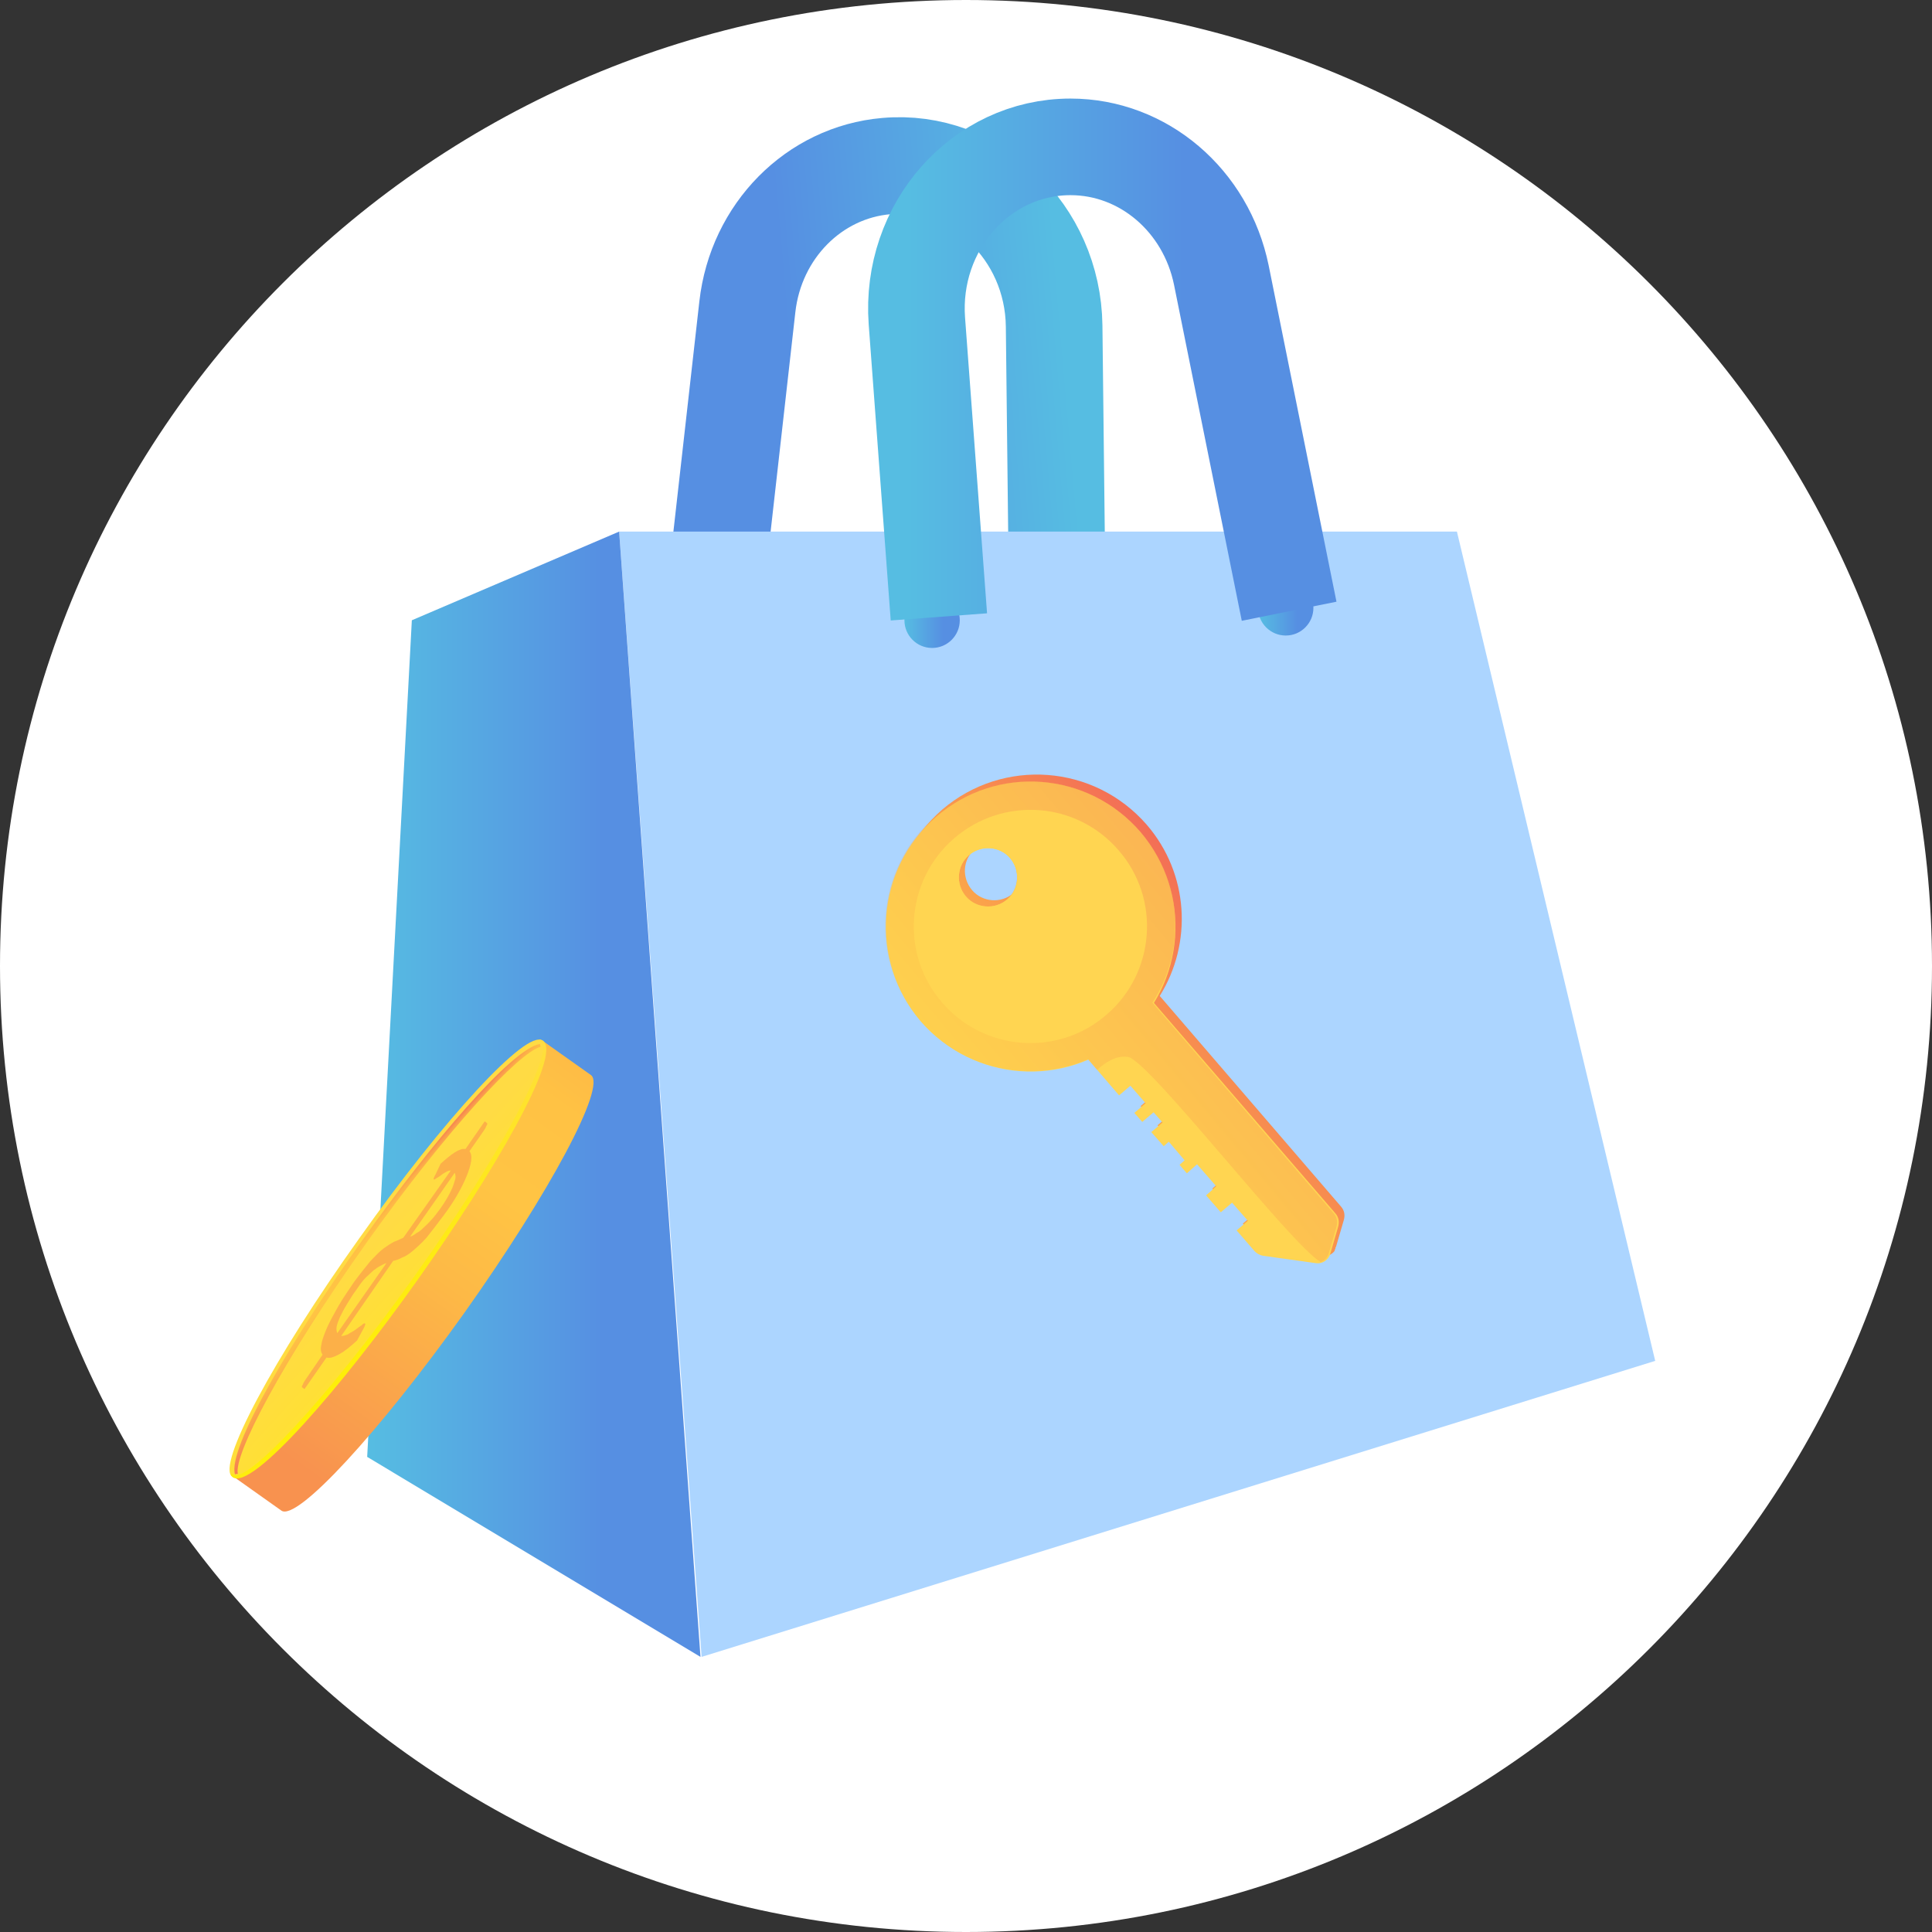
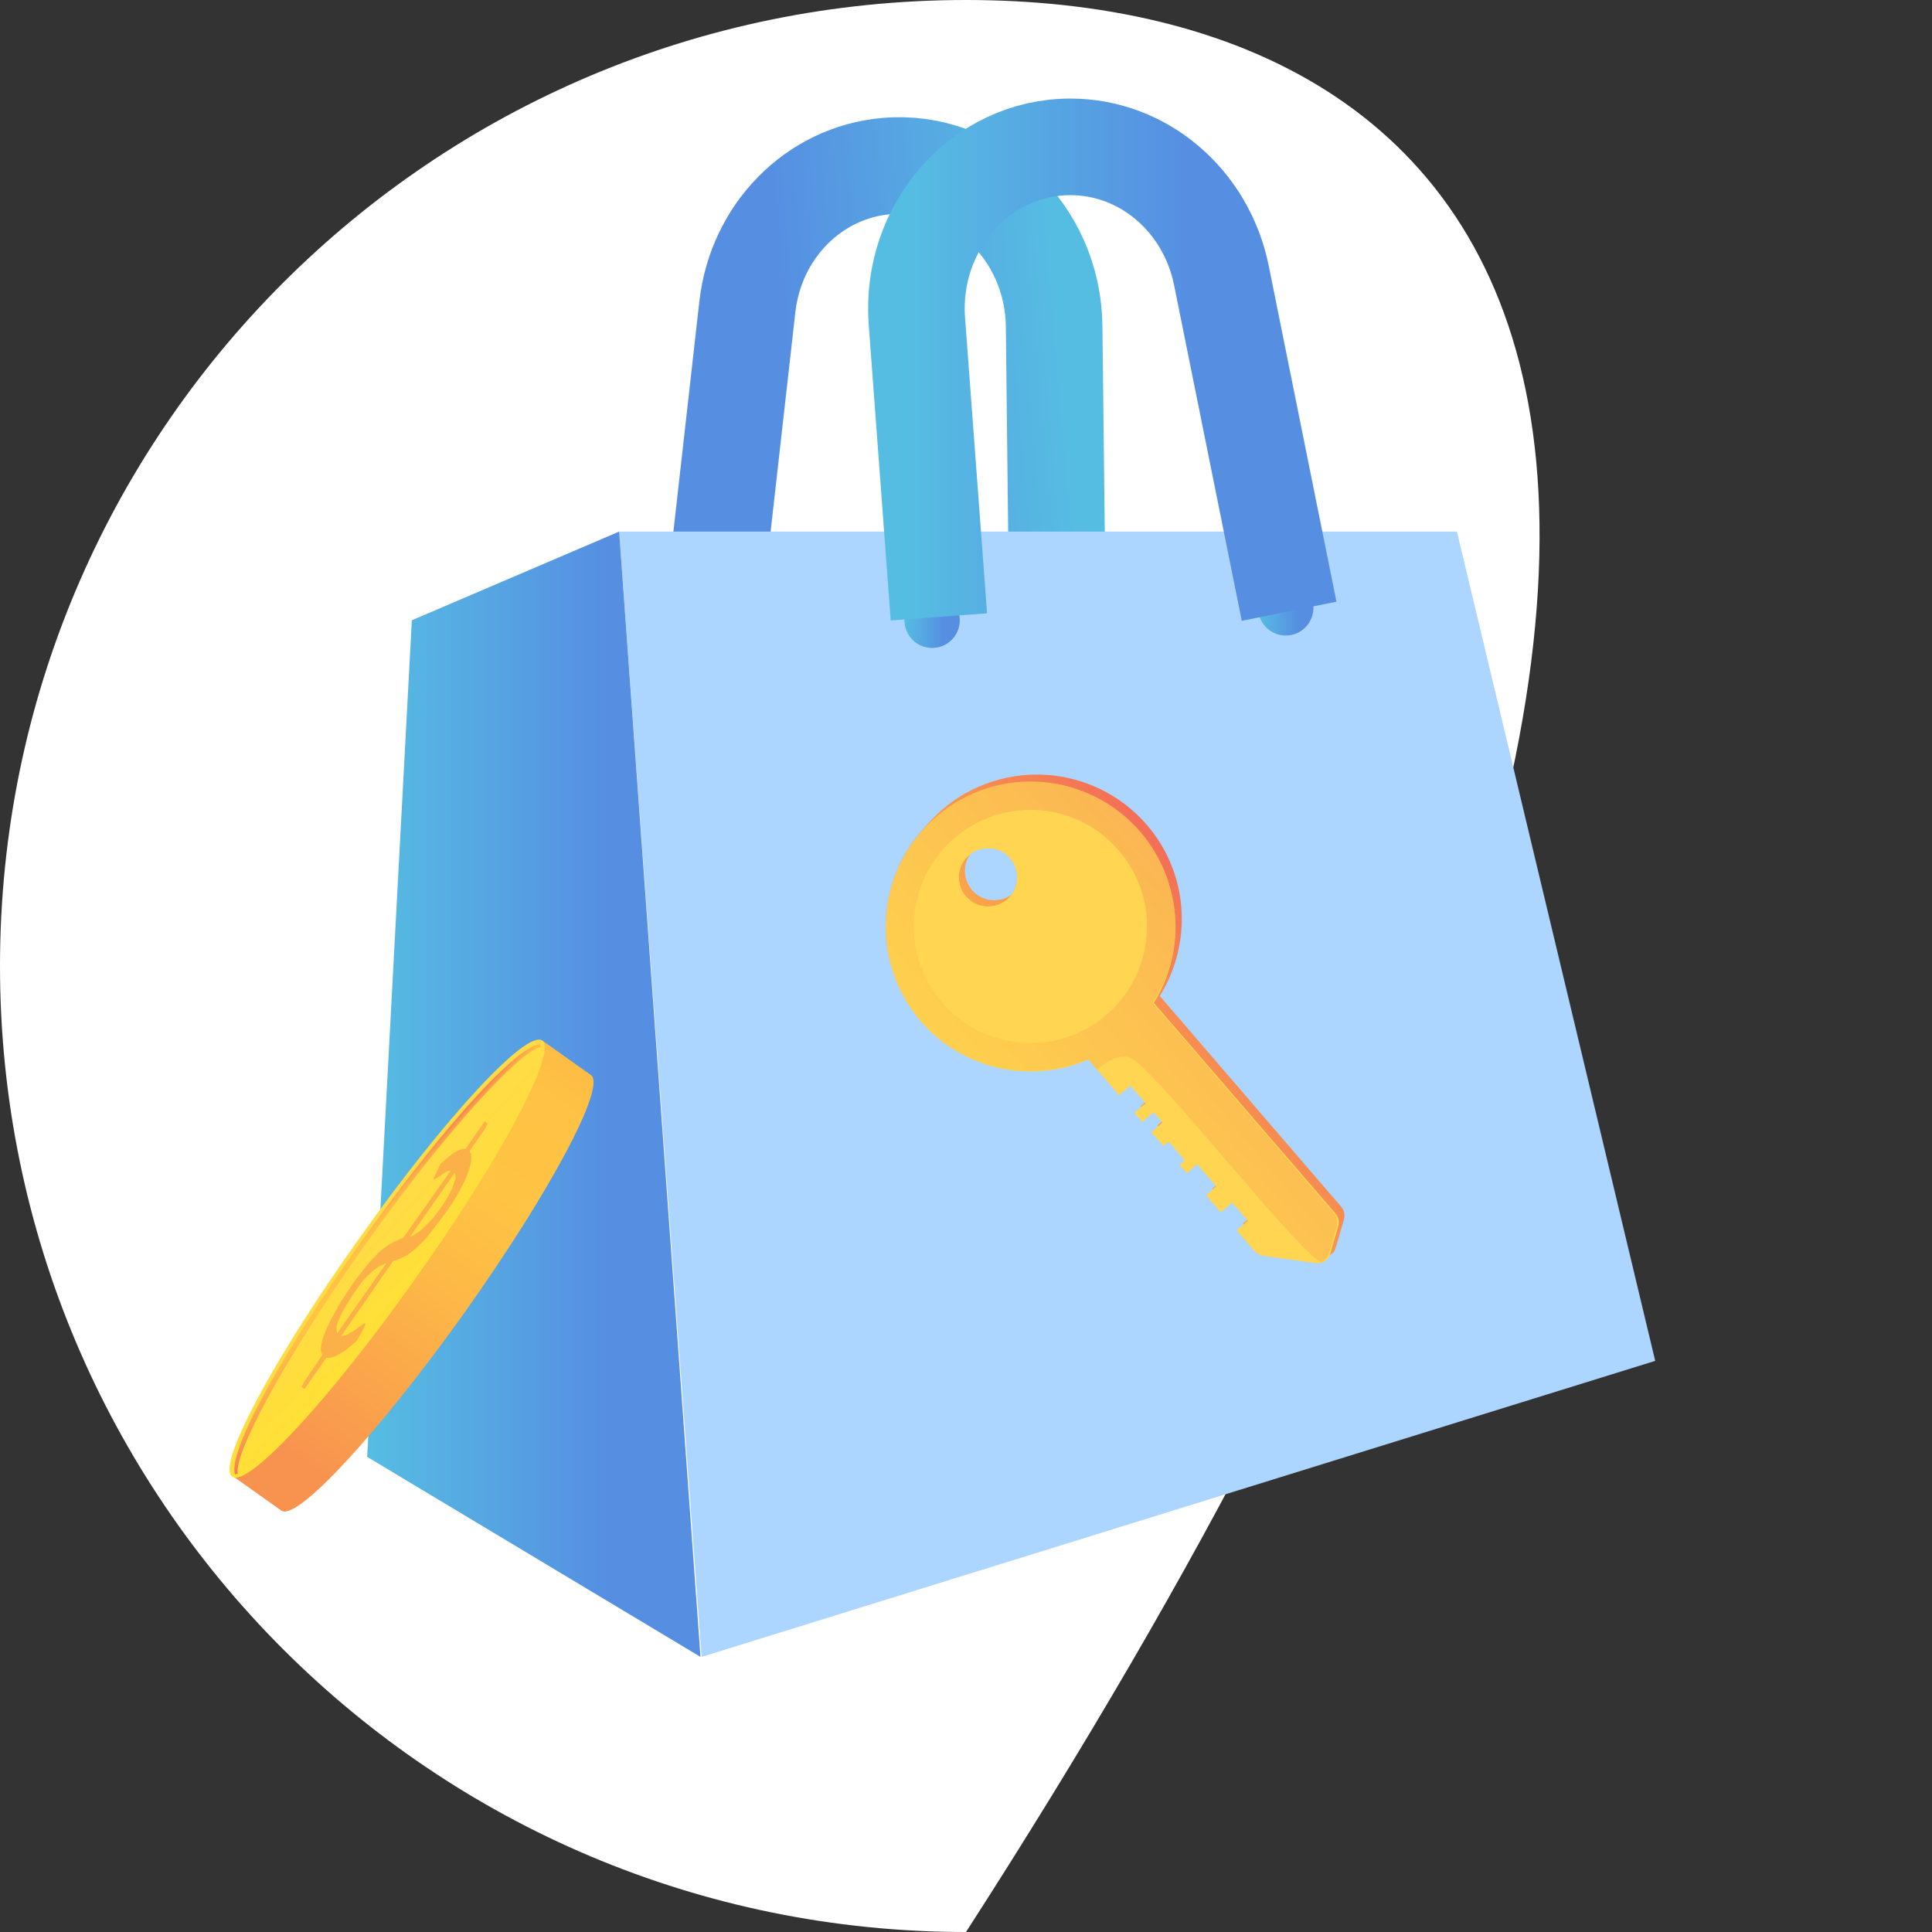
<svg xmlns="http://www.w3.org/2000/svg" width="60" height="60" viewBox="0 0 60 60" fill="none">
  <rect x="0" y="0" width="60" height="60" fill="#333333" stroke="none" />
-   <path d="M30 60C46.569 60 60 46.569 60 30C60 13.431 46.569 0 30 0C13.431 0 0 13.431 0 30C0 46.569 13.431 60 30 60Z" fill="white" />
+   <path d="M30 60C60 13.431 46.569 0 30 0C13.431 0 0 13.431 0 30C0 46.569 13.431 60 30 60Z" fill="white" />
  <path d="M32.842 19.351L32.737 10.123C32.702 7.21 30.298 4.912 27.526 5.158C25.281 5.351 23.474 7.175 23.21 9.526L22.017 20.105" stroke="url(#paint0_linear)" stroke-width="3" stroke-miterlimit="10" />
  <path d="M19.228 16.509L21.789 51.456L51.404 42.263L45.246 16.509H19.228Z" fill="#ACD5FF" />
  <path d="M12.79 19.263L19.228 16.509L21.754 51.456L11.403 45.245L12.79 19.263Z" fill="url(#paint1_linear)" />
  <path d="M28.947 20.123C29.422 20.123 29.807 19.738 29.807 19.263C29.807 18.789 29.422 18.404 28.947 18.404C28.473 18.404 28.088 18.789 28.088 19.263C28.088 19.738 28.473 20.123 28.947 20.123Z" fill="url(#paint2_linear)" />
  <path d="M39.93 19.737C40.404 19.737 40.789 19.352 40.789 18.877C40.789 18.402 40.404 18.017 39.93 18.017C39.455 18.017 39.07 18.402 39.07 18.877C39.07 19.352 39.455 19.737 39.93 19.737Z" fill="url(#paint3_linear)" />
  <path d="M29.158 19.158L28.474 9.965C28.263 7.053 30.456 4.561 33.246 4.561C35.509 4.561 37.456 6.228 37.93 8.544L40.035 18.983" stroke="url(#paint4_linear)" stroke-width="3" stroke-miterlimit="10" />
  <path d="M16.842 32.316L18.351 33.386C18.842 33.737 17.07 37.035 14.421 40.772C11.754 44.509 9.21 47.263 8.737 46.912L7.228 45.842L16.842 32.316Z" fill="url(#paint5_linear)" />
  <path d="M7.21 45.859C7.702 46.21 10.246 43.456 12.895 39.719C15.561 35.965 17.316 32.666 16.842 32.316C16.351 31.965 13.807 34.719 11.158 38.456C8.491 42.193 6.719 45.509 7.21 45.859Z" fill="url(#paint6_linear)" />
-   <path d="M12.965 39.754C15.316 36.439 17.474 32.754 16.86 32.316C16.825 32.298 16.754 32.263 16.737 32.298C16.719 32.333 16.772 32.351 16.807 32.368C17.193 32.649 15.667 35.702 12.86 39.649C10.053 43.596 7.649 46.07 7.263 45.789C7.228 45.772 7.193 45.754 7.175 45.789C7.158 45.825 7.21 45.842 7.228 45.877C7.825 46.298 10.614 43.07 12.965 39.754Z" fill="url(#paint7_linear)" />
  <path d="M14 36.351C13.947 36.351 13.895 36.368 13.842 36.403C13.789 36.438 13.737 36.456 13.684 36.509C13.632 36.544 13.579 36.579 13.544 36.596C13.509 36.631 13.474 36.631 13.474 36.631C13.456 36.614 13.474 36.561 13.526 36.474L13.684 36.14C13.842 36 13.982 35.877 14.123 35.789C14.263 35.702 14.368 35.666 14.456 35.684L15.053 34.824L15.123 34.877C15.14 34.895 15.14 34.912 15.105 34.965C15.088 35.017 15.053 35.07 15.018 35.123L14.579 35.754C14.632 35.807 14.649 35.912 14.632 36.052C14.614 36.193 14.561 36.351 14.491 36.526C14.421 36.702 14.316 36.912 14.193 37.123C14.07 37.333 13.93 37.544 13.772 37.754C13.561 38.035 13.386 38.263 13.246 38.438C13.088 38.614 12.947 38.737 12.825 38.842C12.702 38.947 12.596 39.017 12.491 39.052C12.403 39.105 12.298 39.14 12.21 39.158L10.596 41.491C10.649 41.491 10.719 41.474 10.807 41.438C10.877 41.386 10.965 41.351 11.035 41.298C11.105 41.245 11.175 41.193 11.228 41.158C11.281 41.105 11.316 41.087 11.333 41.105C11.351 41.105 11.351 41.123 11.333 41.158C11.333 41.175 11.316 41.21 11.298 41.245L11.088 41.631C10.877 41.824 10.702 41.965 10.544 42.052C10.386 42.14 10.246 42.193 10.14 42.158L9.456 43.14L9.386 43.087C9.368 43.07 9.368 43.052 9.403 43C9.421 42.947 9.456 42.895 9.491 42.842L10.018 42.07C9.965 42 9.947 41.895 9.982 41.754C10 41.614 10.07 41.438 10.158 41.228C10.246 41.035 10.368 40.807 10.509 40.561C10.649 40.316 10.825 40.07 11 39.807C11.193 39.544 11.368 39.333 11.509 39.158C11.667 39 11.789 38.859 11.912 38.772C12.035 38.684 12.14 38.614 12.246 38.561C12.351 38.526 12.438 38.474 12.526 38.438L14 36.351ZM12.737 38.403C12.807 38.386 12.86 38.351 12.93 38.298C13 38.263 13.07 38.21 13.14 38.14C13.21 38.07 13.298 38 13.386 37.895C13.474 37.807 13.561 37.684 13.667 37.544C13.754 37.421 13.825 37.316 13.895 37.193C13.965 37.07 14.018 36.965 14.053 36.877C14.088 36.772 14.123 36.684 14.14 36.614C14.158 36.526 14.14 36.474 14.123 36.421L12.737 38.403ZM12 39.228C11.93 39.245 11.877 39.281 11.807 39.316C11.737 39.351 11.667 39.403 11.596 39.456C11.526 39.526 11.438 39.596 11.351 39.684C11.263 39.772 11.175 39.895 11.07 40.052C10.947 40.21 10.86 40.368 10.772 40.508C10.684 40.649 10.614 40.789 10.561 40.895C10.509 41.017 10.474 41.105 10.456 41.193C10.438 41.281 10.456 41.351 10.474 41.403L12 39.228Z" fill="#FCB048" />
  <path d="M11.246 38.526C13.386 35.509 15.895 32.562 16.772 32.421C16.772 32.456 16.789 32.491 16.789 32.509C16.123 32.684 13.93 35.018 11.368 38.614C8.754 42.298 7.246 45.193 7.386 45.772C7.351 45.772 7.316 45.772 7.298 45.79C7.053 45 9.053 41.597 11.246 38.526Z" fill="url(#paint8_linear)" />
  <path d="M28.789 31.509C30.105 33.035 32.228 33.456 34 32.702L34.281 33.035L34.947 33.807L35.298 33.509L35.772 34.053L35.421 34.351L35.667 34.632L36.017 34.333L36.298 34.649L35.947 34.947L36.333 35.386L36.491 35.246L36.982 35.825L36.825 35.965L37.053 36.228L37.368 35.947L37.965 36.632L37.649 36.912L38.105 37.439L38.456 37.14L38.947 37.702L38.596 38L39.158 38.649C39.228 38.719 39.316 38.772 39.421 38.789L41.053 39.017C41.211 39.035 41.351 38.965 41.439 38.86C41.439 38.842 41.456 38.842 41.456 38.825C41.456 38.825 41.456 38.825 41.456 38.807C41.456 38.789 41.474 38.789 41.474 38.772C41.474 38.772 41.474 38.772 41.474 38.754C41.474 38.737 41.491 38.719 41.491 38.719L41.737 37.877C41.772 37.737 41.754 37.596 41.649 37.474L36.017 30.93C37.035 29.298 36.93 27.14 35.614 25.614C33.982 23.737 31.158 23.526 29.263 25.14C27.368 26.79 27.158 29.632 28.789 31.509ZM30.281 26.368C30.667 26.035 31.246 26.088 31.561 26.456C31.895 26.842 31.842 27.421 31.474 27.737C31.088 28.07 30.509 28.017 30.193 27.649C29.86 27.263 29.895 26.684 30.281 26.368Z" fill="url(#paint9_linear)" />
  <path d="M32.088 30.912L34.754 34.018L35.105 33.719L35.579 34.263L35.228 34.562L35.474 34.842L35.825 34.544L36.105 34.86L35.754 35.158L36.14 35.597L36.298 35.456L36.789 36.035L36.632 36.175L36.86 36.439L37.175 36.158L37.772 36.842L37.456 37.123L37.912 37.649L38.263 37.351L38.754 37.912L38.404 38.211L38.965 38.86C39.035 38.93 39.123 38.983 39.228 39L40.86 39.228C41.07 39.263 41.263 39.123 41.316 38.93L41.561 38.088C41.596 37.947 41.579 37.807 41.474 37.684L34.667 29.79L32.088 30.912Z" fill="#FFD551" />
  <path d="M29.07 25.369C27.193 27 26.983 29.825 28.596 31.72C30.228 33.597 33.053 33.807 34.947 32.193C36.825 30.562 37.035 27.737 35.421 25.842C33.789 23.948 30.947 23.737 29.07 25.369ZM31.281 27.93C30.895 28.263 30.316 28.211 30 27.842C29.667 27.456 29.719 26.877 30.088 26.562C30.474 26.228 31.053 26.281 31.368 26.649C31.684 27.018 31.667 27.597 31.281 27.93Z" fill="#FFD551" />
  <path opacity="0.3" d="M35.404 25.825C33.772 23.947 30.947 23.737 29.053 25.351C27.175 26.982 26.965 29.807 28.579 31.702C29.895 33.228 32.017 33.649 33.789 32.895L34.07 33.228C34.491 32.842 34.807 32.789 35.035 32.825C35.684 32.93 40.123 38.702 41.017 39.193C41.14 39.14 41.228 39.053 41.263 38.93L41.509 38.088C41.544 37.947 41.526 37.807 41.421 37.684L35.789 31.14C36.842 29.526 36.737 27.351 35.404 25.825ZM30.088 26.544C30.474 26.21 31.053 26.263 31.368 26.631C31.684 27 31.649 27.596 31.281 27.912C30.895 28.245 30.316 28.193 30 27.825C29.667 27.456 29.702 26.877 30.088 26.544Z" fill="url(#paint10_linear)" />
  <path d="M29.632 26.035C28.123 27.333 27.947 29.632 29.263 31.14C30.561 32.649 32.86 32.825 34.368 31.509C35.877 30.211 36.053 27.912 34.737 26.404C33.439 24.895 31.158 24.719 29.632 26.035ZM31.281 27.93C30.895 28.263 30.316 28.211 30 27.842C29.667 27.456 29.719 26.877 30.088 26.561C30.474 26.228 31.053 26.281 31.368 26.649C31.684 27.018 31.667 27.597 31.281 27.93Z" fill="#FFD551" />
  <defs>
    <linearGradient id="paint0_linear" x1="33.154" y1="11.884" x2="21.113" y2="12.929" gradientUnits="userSpaceOnUse">
      <stop stop-color="#56BDE2" />
      <stop offset="0.709" stop-color="#568FE2" />
    </linearGradient>
    <linearGradient id="paint1_linear" x1="11.403" y1="33.982" x2="21.748" y2="33.982" gradientUnits="userSpaceOnUse">
      <stop stop-color="#56BDE2" />
      <stop offset="0.709" stop-color="#568FE2" />
    </linearGradient>
    <linearGradient id="paint2_linear" x1="28.086" y1="19.26" x2="29.792" y2="19.26" gradientUnits="userSpaceOnUse">
      <stop stop-color="#56BDE2" />
      <stop offset="0.709" stop-color="#568FE2" />
    </linearGradient>
    <linearGradient id="paint3_linear" x1="39.081" y1="18.881" x2="40.787" y2="18.881" gradientUnits="userSpaceOnUse">
      <stop stop-color="#56BDE2" />
      <stop offset="0.709" stop-color="#568FE2" />
    </linearGradient>
    <linearGradient id="paint4_linear" x1="28.202" y1="11.745" x2="40.287" y2="11.745" gradientUnits="userSpaceOnUse">
      <stop stop-color="#56BDE2" />
      <stop offset="0.709" stop-color="#568FE2" />
    </linearGradient>
    <linearGradient id="paint5_linear" x1="18.852" y1="32.005" x2="7.776" y2="47.578" gradientUnits="userSpaceOnUse">
      <stop stop-color="#FCB148" />
      <stop offset="0.052" stop-color="#FDBA46" />
      <stop offset="0.142" stop-color="#FFC244" />
      <stop offset="0.318" stop-color="#FFC444" />
      <stop offset="0.485" stop-color="#FDB946" />
      <stop offset="0.775" stop-color="#F99C4D" />
      <stop offset="0.866" stop-color="#F8924F" />
      <stop offset="1" stop-color="#F8924F" />
    </linearGradient>
    <linearGradient id="paint6_linear" x1="11.509" y1="38.615" x2="17.797" y2="44.324" gradientUnits="userSpaceOnUse">
      <stop stop-color="#FFDB44" />
      <stop offset="1" stop-color="#FEEF06" />
    </linearGradient>
    <linearGradient id="paint7_linear" x1="11.228" y1="38.362" x2="13.159" y2="40.115" gradientUnits="userSpaceOnUse">
      <stop stop-color="#FFDB44" />
      <stop offset="1" stop-color="#FEEF06" />
    </linearGradient>
    <linearGradient id="paint8_linear" x1="12.948" y1="39.943" x2="11.024" y2="38.196" gradientUnits="userSpaceOnUse">
      <stop offset="0.004" stop-color="#F36F56" />
      <stop offset="0.306" stop-color="#F99C4C" />
      <stop offset="0.545" stop-color="#FDB946" />
      <stop offset="0.682" stop-color="#FFC444" />
      <stop offset="0.804" stop-color="#FFC244" />
      <stop offset="0.867" stop-color="#FEBA46" />
      <stop offset="0.916" stop-color="#FCAD49" />
      <stop offset="0.958" stop-color="#F99A4D" />
      <stop offset="0.996" stop-color="#F58152" />
      <stop offset="1" stop-color="#F57E53" />
    </linearGradient>
    <linearGradient id="paint9_linear" x1="31.725" y1="35.036" x2="38.631" y2="29.268" gradientUnits="userSpaceOnUse">
      <stop stop-color="#FFC444" />
      <stop offset="0.996" stop-color="#F36F56" />
    </linearGradient>
    <linearGradient id="paint10_linear" x1="31.533" y1="35.226" x2="38.44" y2="29.458" gradientUnits="userSpaceOnUse">
      <stop stop-color="#FFC444" />
      <stop offset="0.996" stop-color="#F36F56" />
    </linearGradient>
  </defs>
</svg>